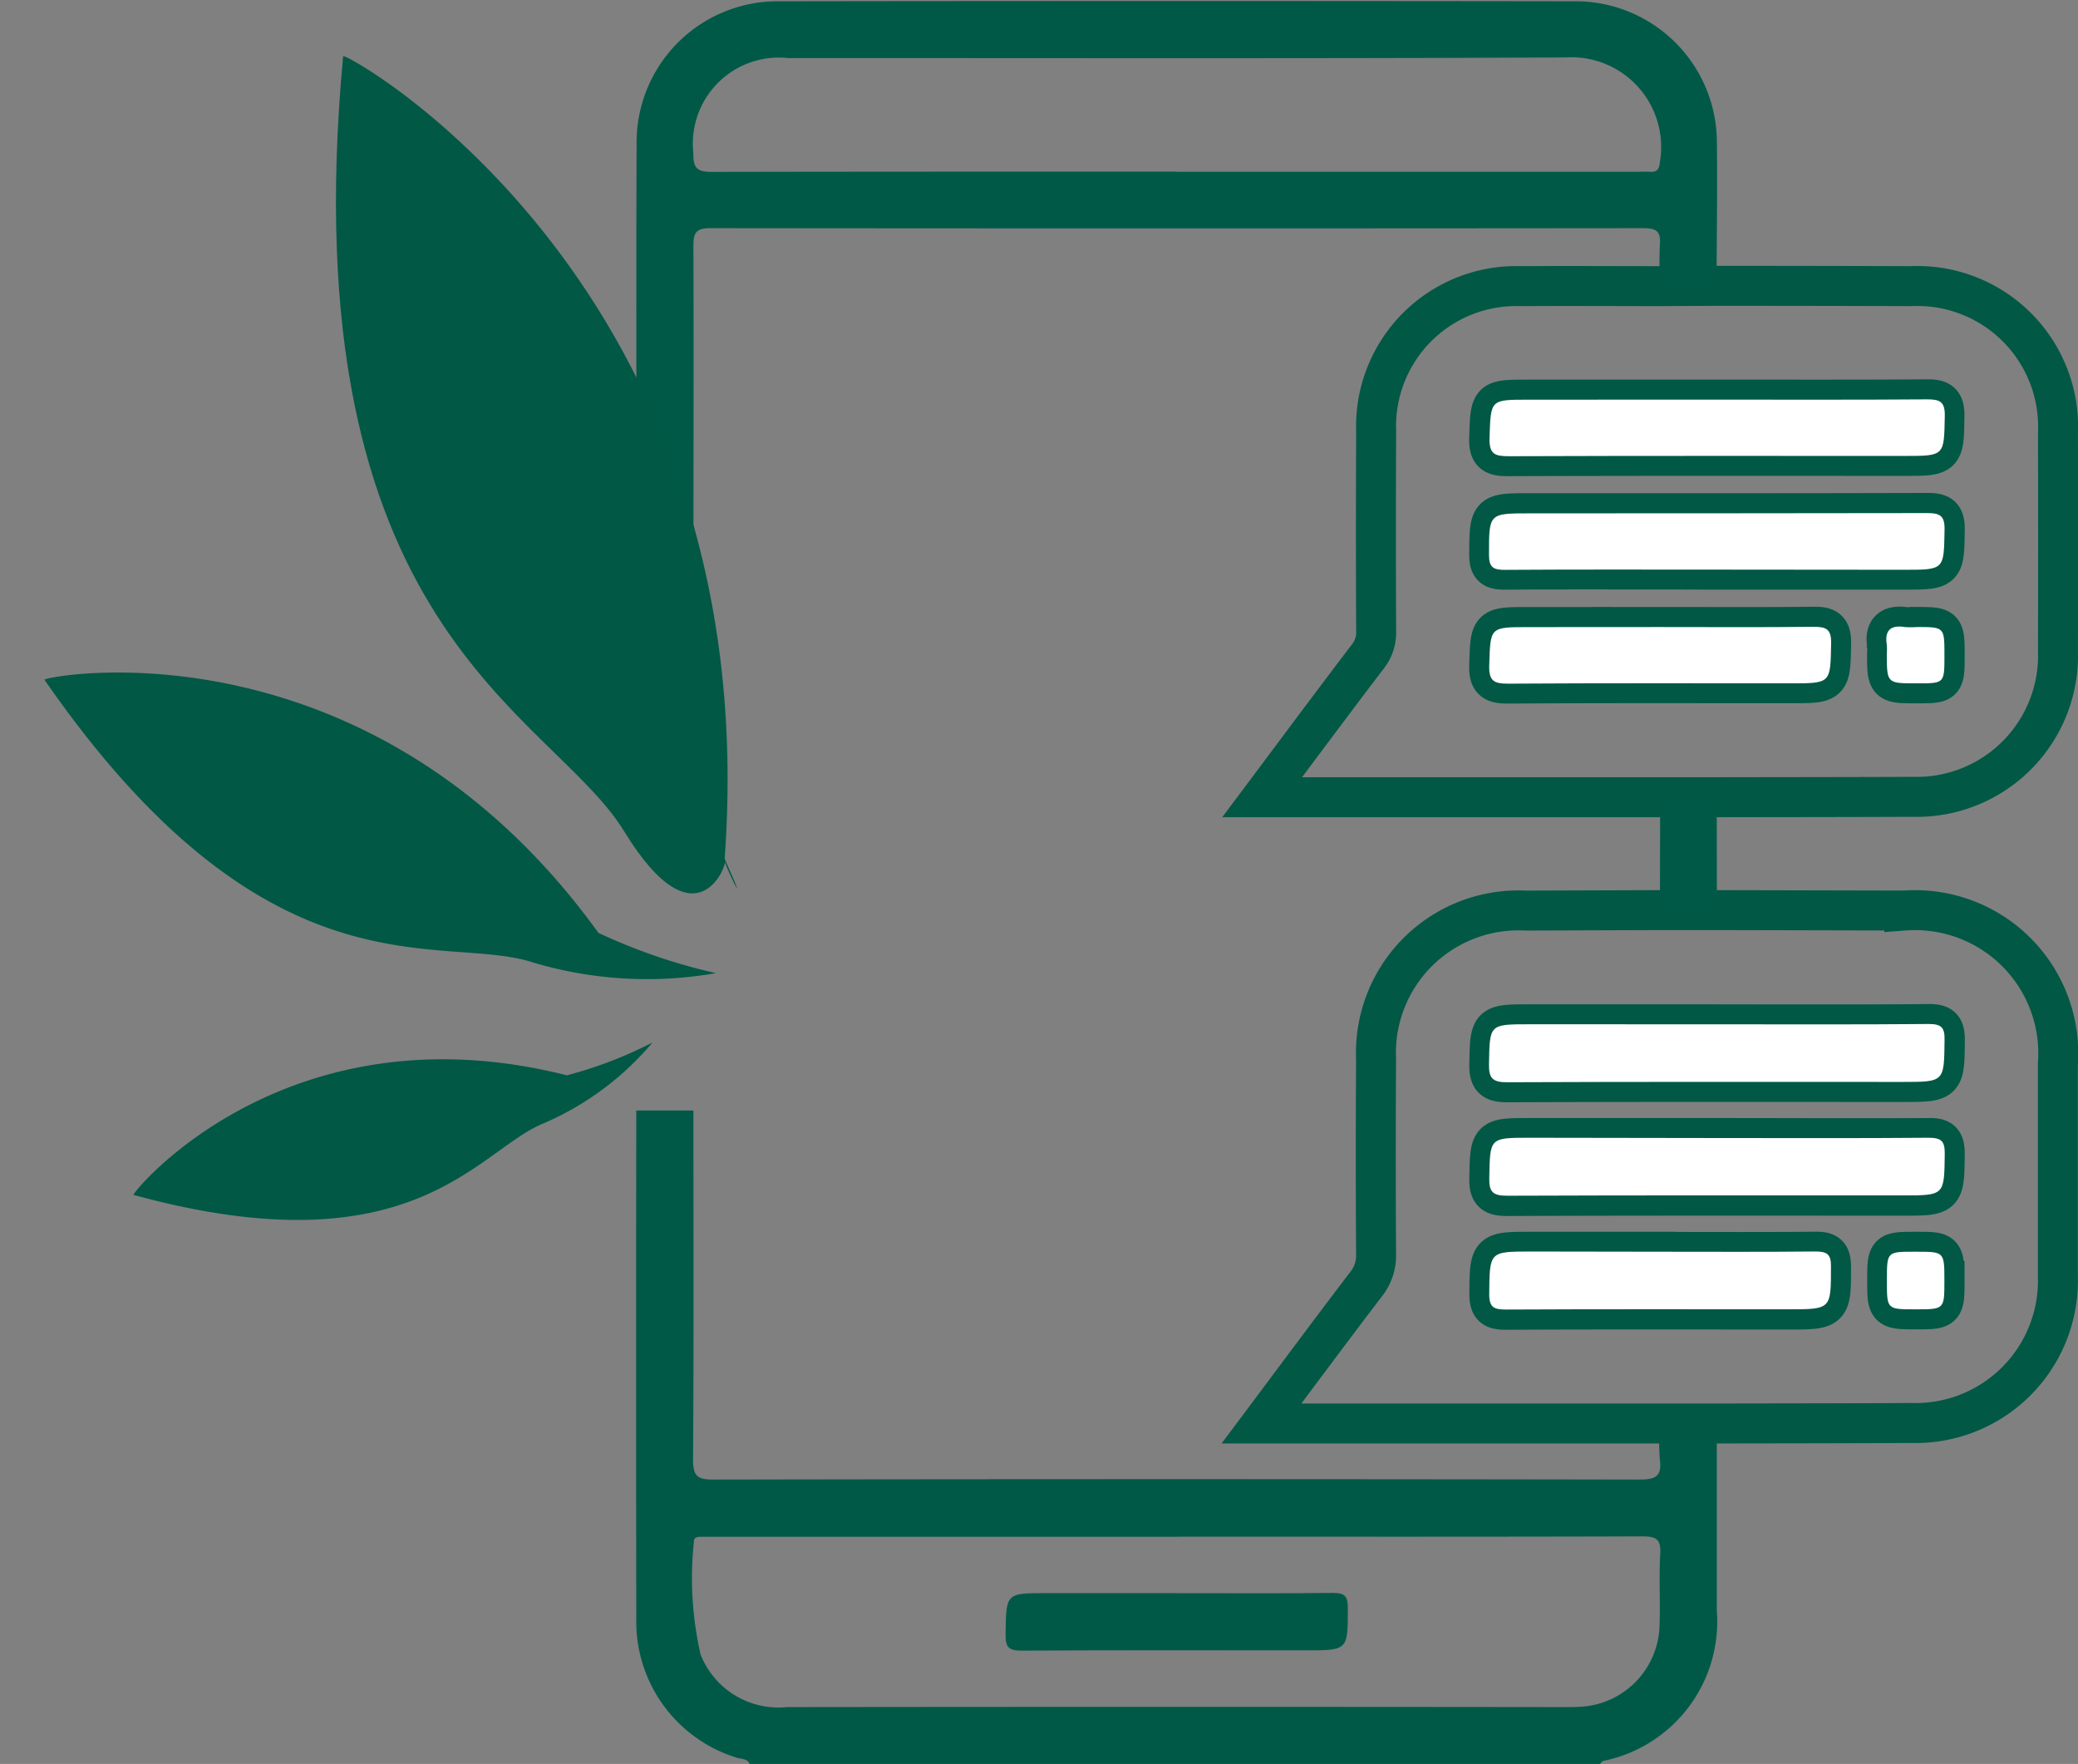
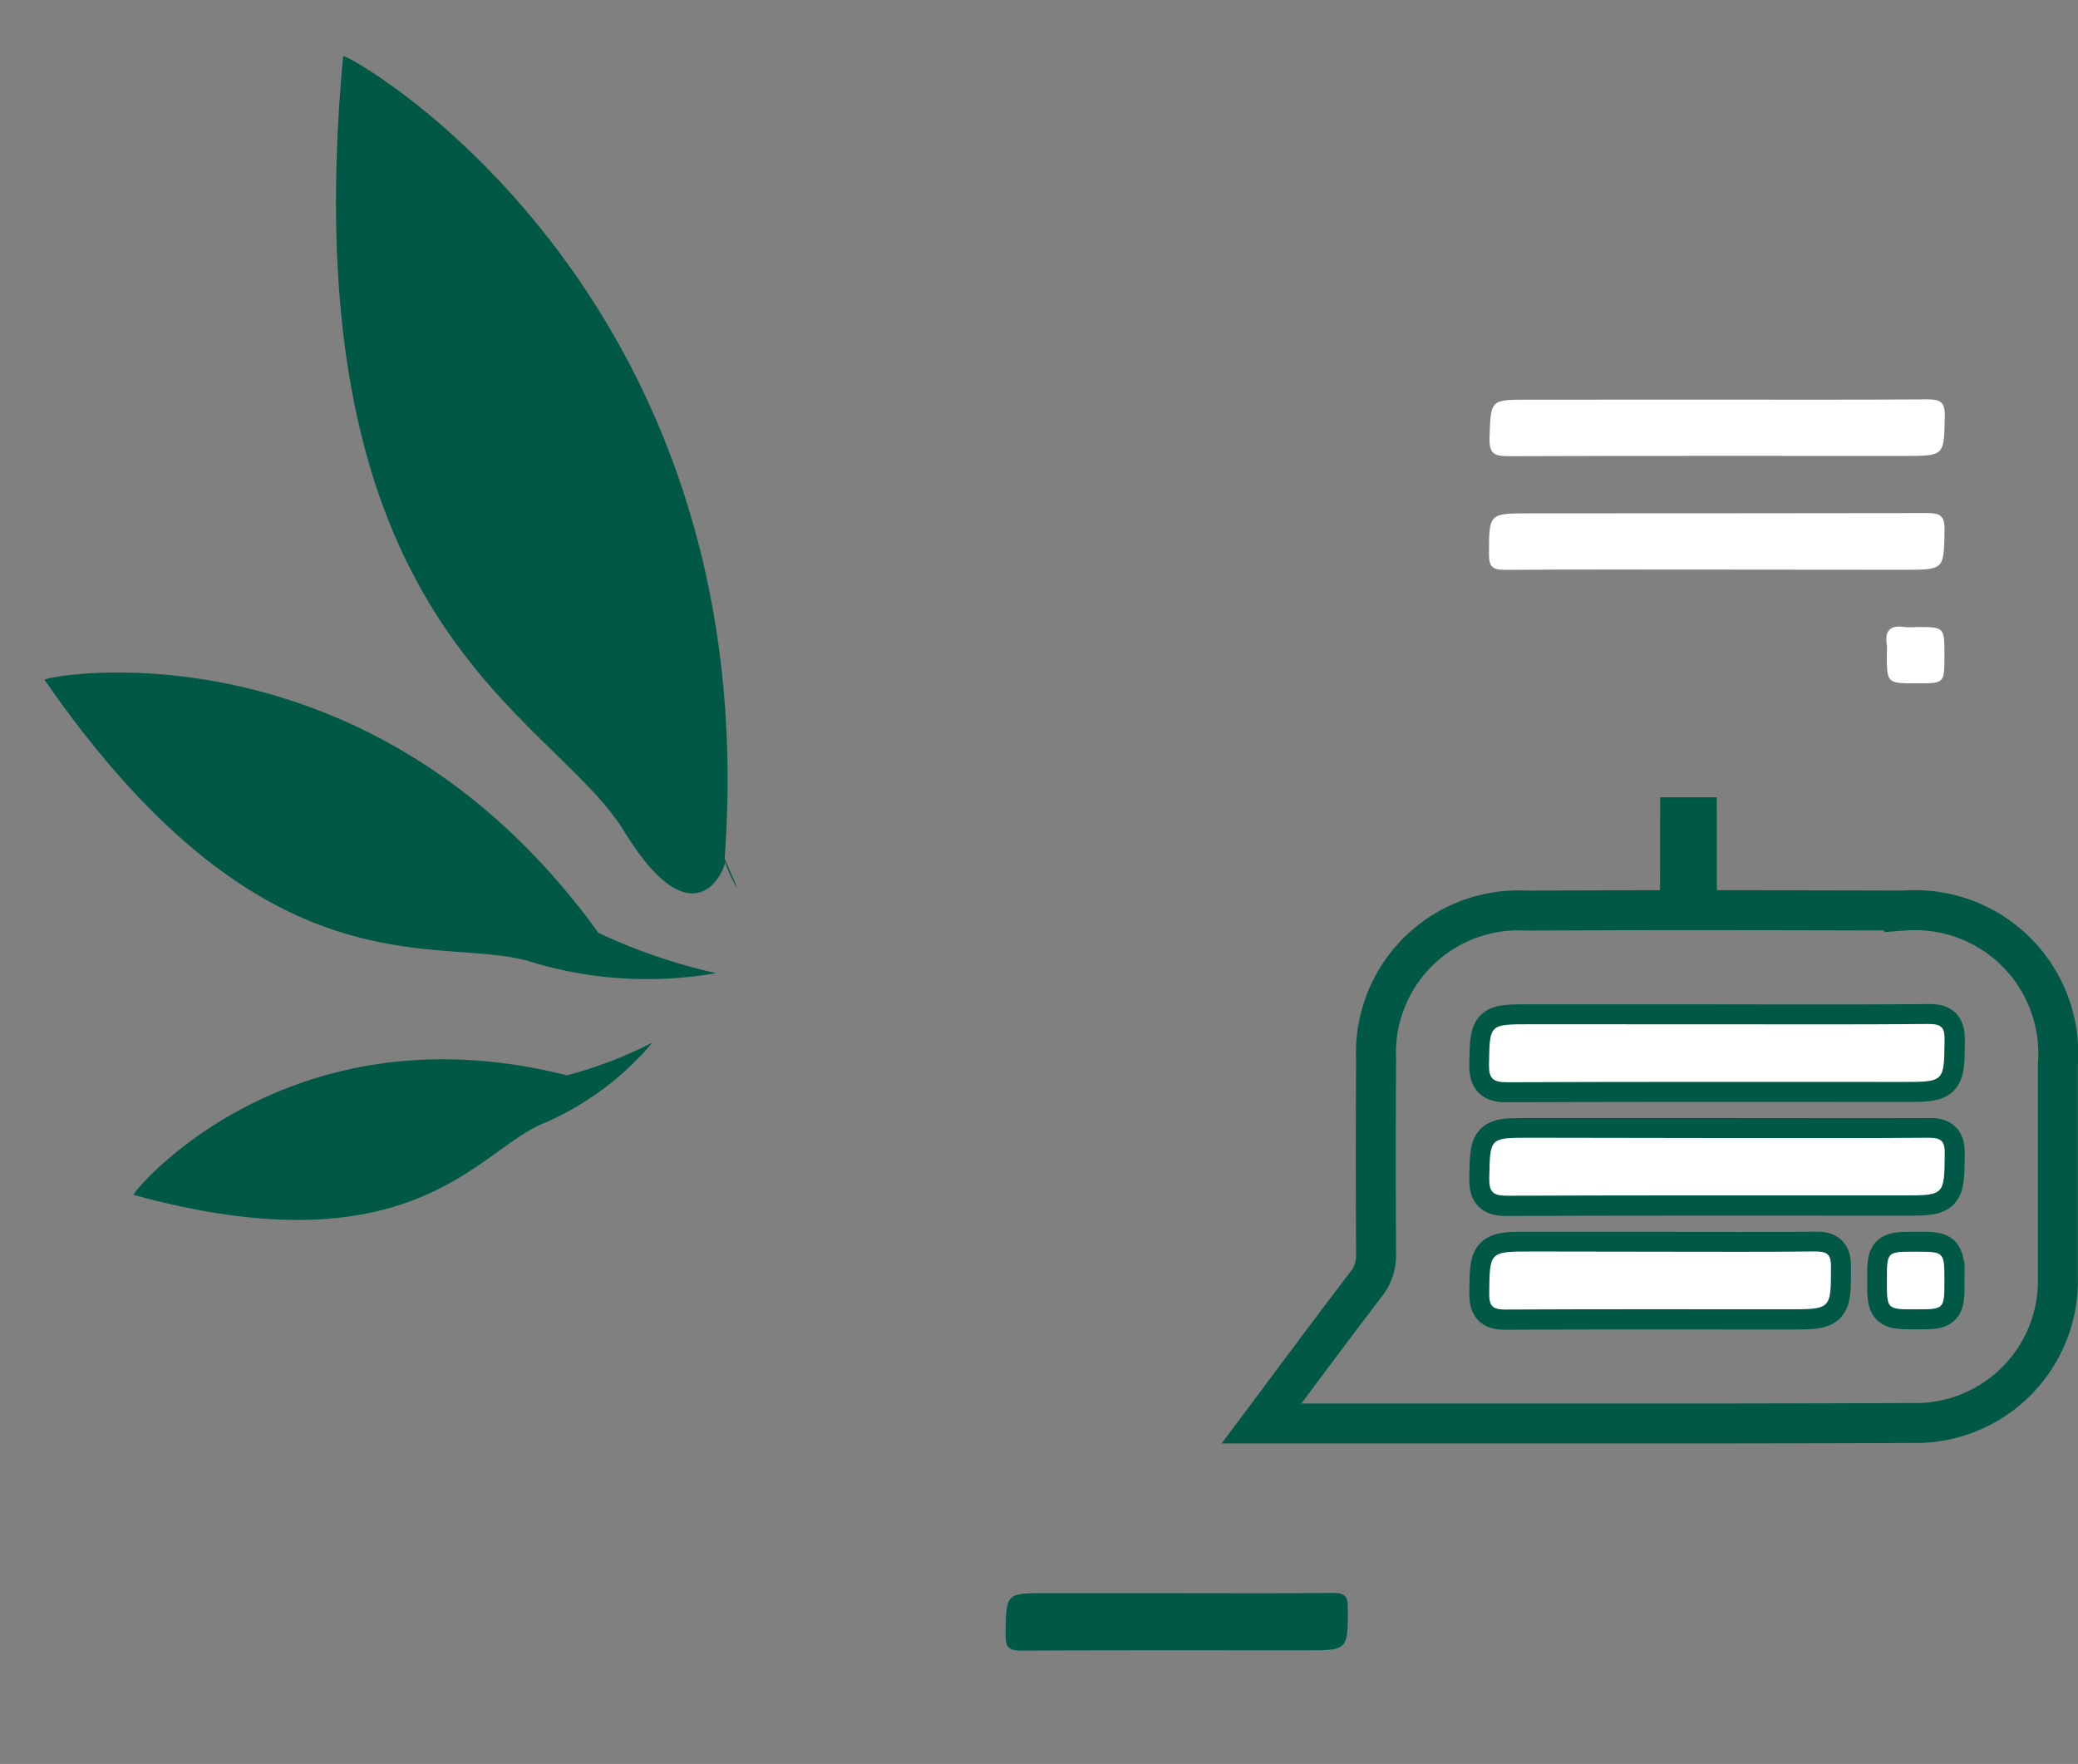
<svg xmlns="http://www.w3.org/2000/svg" width="52.009" height="44.144" viewBox="0 0 52.009 44.144">
  <rect x="0" y="0" width="52.009" height="44.144" fill="#808080" stroke="none" />
  <g id="CO-icon" transform="translate(2358.87 434.025)">
    <g id="Untitled-1-03" transform="translate(-2351.478 -434)">
-       <path id="Tracé_14605" data-name="Tracé 14605" d="M408.23,613.1c-.063-.145-.214-.123-.328-.161a3.562,3.562,0,0,1-2.513-3.471q-.009-6.363,0-12.725h1.43c0,2.915.012,5.824-.009,8.736,0,.428.12.5.522.5q11.577-.02,23.153,0c.4,0,.58-.064.522-.5a6.963,6.963,0,0,1-.006-.9h1.432v4.679a3.559,3.559,0,0,1-2.842,3.762c-.032.009-.056.052-.083.079Zm10.707-5.689h-11.93c-.09,0-.183.011-.176.13a8.574,8.574,0,0,0,.167,2.814,2.093,2.093,0,0,0,2.16,1.318q9.755-.012,19.511,0c.1,0,.2,0,.3-.006A2.091,2.091,0,0,0,431,609.61c.022-.588-.017-1.179.017-1.765.022-.364-.089-.445-.446-.444C426.689,607.413,422.813,607.408,418.937,607.408Z" transform="translate(-396.856 -568.977)" fill="#005947" />
-       <path id="Tracé_14606" data-name="Tracé 14606" d="M572.642,391.45q2.43,0,4.861.008a3.523,3.523,0,0,1,3.685,3.674q.006,2.731,0,5.463a3.537,3.537,0,0,1-3.638,3.643c-1.634.007-3.269.007-4.9.01H561.27c.923-1.233,1.776-2.382,2.642-3.518a.957.957,0,0,0,.211-.629q-.012-2.5,0-5a3.509,3.509,0,0,1,3.629-3.643c1.163-.008,2.326,0,3.489,0Zm.06,2.848h-4.78c-.963,0-.937,0-.971.96-.014.412.14.456.49.455,3.3-.012,6.6-.007,9.9-.007,1.005,0,.991,0,1.005-1,.007-.362-.126-.418-.442-.416-1.732.013-3.469.007-5.207.007Zm-.055,4.254h4.694c1.012,0,1,0,1.013-1,.007-.355-.115-.42-.437-.419-3.317.011-6.634.007-9.951.007-1.024,0-1.005,0-1.014,1.041,0,.317.109.374.4.373C569.116,398.541,570.881,398.551,572.647,398.551Zm-1.407,1.437h-3.317c-.964,0-.94,0-.971.958-.014.407.135.459.488.457,2.353-.015,4.706-.008,7.058-.008,1.011,0,.993,0,1.012-1,.007-.362-.126-.419-.442-.415-1.277.015-2.554.006-3.831.006Zm6.419,0a2,2,0,0,1-.3,0c-.355-.053-.509.083-.449.445a1.406,1.406,0,0,1,0,.215c0,.749,0,.749.742.749.7,0,.7,0,.7-.7s0-.711-.691-.711Z" transform="translate(-537.072 -384.322)" fill="none" stroke="#005845" stroke-width="1" />
      <path id="Tracé_14607" data-name="Tracé 14607" d="M572.527,559.728h-11.4c.918-1.226,1.762-2.366,2.623-3.493a1.143,1.143,0,0,0,.245-.75q-.015-2.433,0-4.867a3.566,3.566,0,0,1,3.745-3.726l3.359-.012h1.422l4.694.011a3.585,3.585,0,0,1,3.844,3.849v5.3a3.563,3.563,0,0,1-3.668,3.675C575.772,559.725,574.15,559.724,572.527,559.728Zm0-9.99h-4.685c-1.005,0-.994,0-1.013,1-.007.356.092.452.449.451,3.3-.014,6.6-.008,9.9-.008,1.055,0,1.041,0,1.053-1.041,0-.32-.078-.412-.4-.409-1.766.016-3.53.008-5.294.008Zm0,2.846h-4.688c-1.005,0-.99,0-1.011,1.005-.008.365.1.448.454.446,3.3-.013,6.6-.008,9.895-.008,1.053,0,1.038,0,1.051-1.043,0-.326-.089-.408-.409-.4-1.764.01-3.528,0-5.291,0Zm-1.417,2.846H567.88c-1.055,0-1.04,0-1.051,1.052,0,.339.112.4.418.4,2.355-.012,4.71-.006,7.065-.006,1.081,0,1.068,0,1.07-1.07,0-.313-.1-.381-.394-.378-1.293.013-2.585.006-3.877.006Zm7.108.731c0-.731,0-.731-.7-.731-.731,0-.731,0-.731.714s0,.728.715.728.721,0,.721-.711Z" transform="translate(-536.946 -524.129)" fill="none" stroke="#005845" stroke-width="1" />
-       <path id="Tracé_14608" data-name="Tracé 14608" d="M432.456,327.658h-1.407a9.275,9.275,0,0,1-.011-1.03c.032-.36-.115-.413-.433-.413q-11.66.012-23.319,0c-.372,0-.439.108-.437.453.011,2.926,0,5.852,0,8.778h-1.422c0-3.79-.016-7.58,0-11.369a3.53,3.53,0,0,1,3.569-3.54q9.951-.014,19.9,0a3.537,3.537,0,0,1,3.569,3.547C432.48,325.275,432.46,326.467,432.456,327.658Zm-13.51-2.854h11.539c.1,0,.2-.007.3,0,.183.013.238-.063.254-.248a2.246,2.246,0,0,0-2.362-2.613c-6.487.03-12.973.014-19.461.015a2.154,2.154,0,0,0-2.369,2.375c-.006.38.091.475.472.474C411.194,324.8,415.068,324.8,418.946,324.8Z" transform="translate(-396.886 -320.53)" fill="#005947" />
      <path id="Tracé_14609" data-name="Tracé 14609" d="M661.736,521.605H660.31l.006-2.825h1.416Z" transform="translate(-626.157 -498.853)" fill="#005947" />
      <path id="Tracé_14614" data-name="Tracé 14614" d="M623.57,419.717c1.737,0,3.474.006,5.211-.007.317,0,.449.054.442.416-.019,1,0,1-1.005,1-3.3,0-6.6-.005-9.9.007-.35,0-.5-.043-.49-.455.034-.96.008-.96.971-.96Z" transform="translate(-587.94 -409.741)" fill="#fff" />
      <path id="Tracé_14615" data-name="Tracé 14615" d="M623.522,449.435c-1.766,0-3.531-.006-5.3.006-.286,0-.4-.056-.4-.373,0-1.041-.01-1.041,1.014-1.041q4.975,0,9.951-.007c.323,0,.444.064.437.419-.018,1,0,1-1.013,1Z" transform="translate(-587.947 -435.205)" fill="#fff" />
-       <path id="Tracé_14616" data-name="Tracé 14616" d="M622.076,476.346c1.277,0,2.554.009,3.831-.006.317,0,.449.053.442.415-.019,1,0,1-1.012,1-2.352,0-4.705-.007-7.058.008-.353,0-.5-.05-.487-.457.031-.957.007-.958.971-.958Z" transform="translate(-587.911 -460.679)" fill="#fff" />
      <path id="Tracé_14617" data-name="Tracé 14617" d="M717.478,476.271c.69,0,.69,0,.69.709s0,.7-.7.7c-.741,0-.741,0-.742-.749a1.406,1.406,0,0,0,0-.215c-.059-.362.094-.5.449-.445A2,2,0,0,0,717.478,476.271Z" transform="translate(-676.894 -460.604)" fill="#fff" />
      <path id="Tracé_14618" data-name="Tracé 14618" d="M623.511,575.238c1.764,0,3.528.008,5.292-.008.326,0,.408.089.4.409-.012,1.04,0,1.041-1.053,1.041-3.3,0-6.6-.006-9.9.008-.358,0-.456-.1-.449-.451.019-1,0-1,1.013-1Z" transform="translate(-587.926 -549.629)" fill="#fff" />
      <path id="Tracé_14619" data-name="Tracé 14619" d="M623.517,603.557c1.763,0,3.527.008,5.291-.007.32,0,.412.079.409.4-.013,1.043,0,1.043-1.051,1.043-3.3,0-6.6-.005-9.895.008-.353,0-.462-.081-.454-.446.021-1.005,0-1.005,1.011-1.005Z" transform="translate(-587.935 -575.102)" fill="#fff" />
-       <path id="Tracé_14620" data-name="Tracé 14620" d="M622.1,631.876c1.292,0,2.584.008,3.877-.006.292,0,.4.065.394.378,0,1.069.01,1.069-1.07,1.069-2.355,0-4.71-.006-7.065.006-.307,0-.422-.056-.418-.4.011-1.052,0-1.052,1.051-1.052Z" transform="translate(-587.937 -600.576)" fill="#fff" />
+       <path id="Tracé_14620" data-name="Tracé 14620" d="M622.1,631.876c1.292,0,2.584.008,3.877-.006.292,0,.4.065.394.378,0,1.069.01,1.069-1.07,1.069-2.355,0-4.71-.006-7.065.006-.307,0-.422-.056-.418-.4.011-1.052,0-1.052,1.051-1.052" transform="translate(-587.937 -600.576)" fill="#fff" />
      <path id="Tracé_14621" data-name="Tracé 14621" d="M718.278,632.661c0,.711,0,.711-.724.711s-.715,0-.715-.728,0-.714.731-.714C718.278,631.93,718.278,631.93,718.278,632.661Z" transform="translate(-677.005 -600.63)" fill="#fff" />
      <path id="Tracé_14622" data-name="Tracé 14622" d="M501.7,716.886c1.291,0,2.581.008,3.872-.006.285,0,.363.081.364.364,0,1.073.015,1.073-1.058,1.073-2.366,0-4.733-.007-7.1.007-.319,0-.412-.07-.408-.4.014-1.039,0-1.039,1.017-1.039Z" transform="translate(-479.594 -677.041)" fill="#005947" />
    </g>
    <g id="Groupe_2590" data-name="Groupe 2590" transform="translate(0.957 87.543)">
      <path id="Tracé_15334" data-name="Tracé 15334" d="M4.255,22.225c.092.092-1.561,1.837-2.02-1.653S-3.367,12.582,3.7,0c.092-.092,7.347,9.551.551,22.224C4.255,24.062,4.164,22.133,4.255,22.225Z" transform="matrix(0.914, -0.407, 0.407, 0.914, -2354.621, -518.657)" fill="#015845" />
      <path id="Tracé_15335" data-name="Tracé 15335" d="M3.3,18.324a9.98,9.98,0,0,1-1.763-4.219C1.218,11.712-2.309,8.627,2.54,0c.063-.063,5.037,6.549.378,15.238A14.3,14.3,0,0,0,3.3,18.324Z" transform="matrix(0.438, -0.899, 0.899, 0.438, -2359.827, -502.274)" fill="#015845" />
      <path id="Tracé_15336" data-name="Tracé 15336" d="M2.432,13.525a7.369,7.369,0,0,1-1.3-3.114C.9,8.645-1.7,6.368,1.875,0c.046-.046,3.718,4.834.279,11.248A10.551,10.551,0,0,0,2.432,13.525Z" transform="translate(-2356.032 -489.846) rotate(-104)" fill="#015845" />
    </g>
  </g>
</svg>